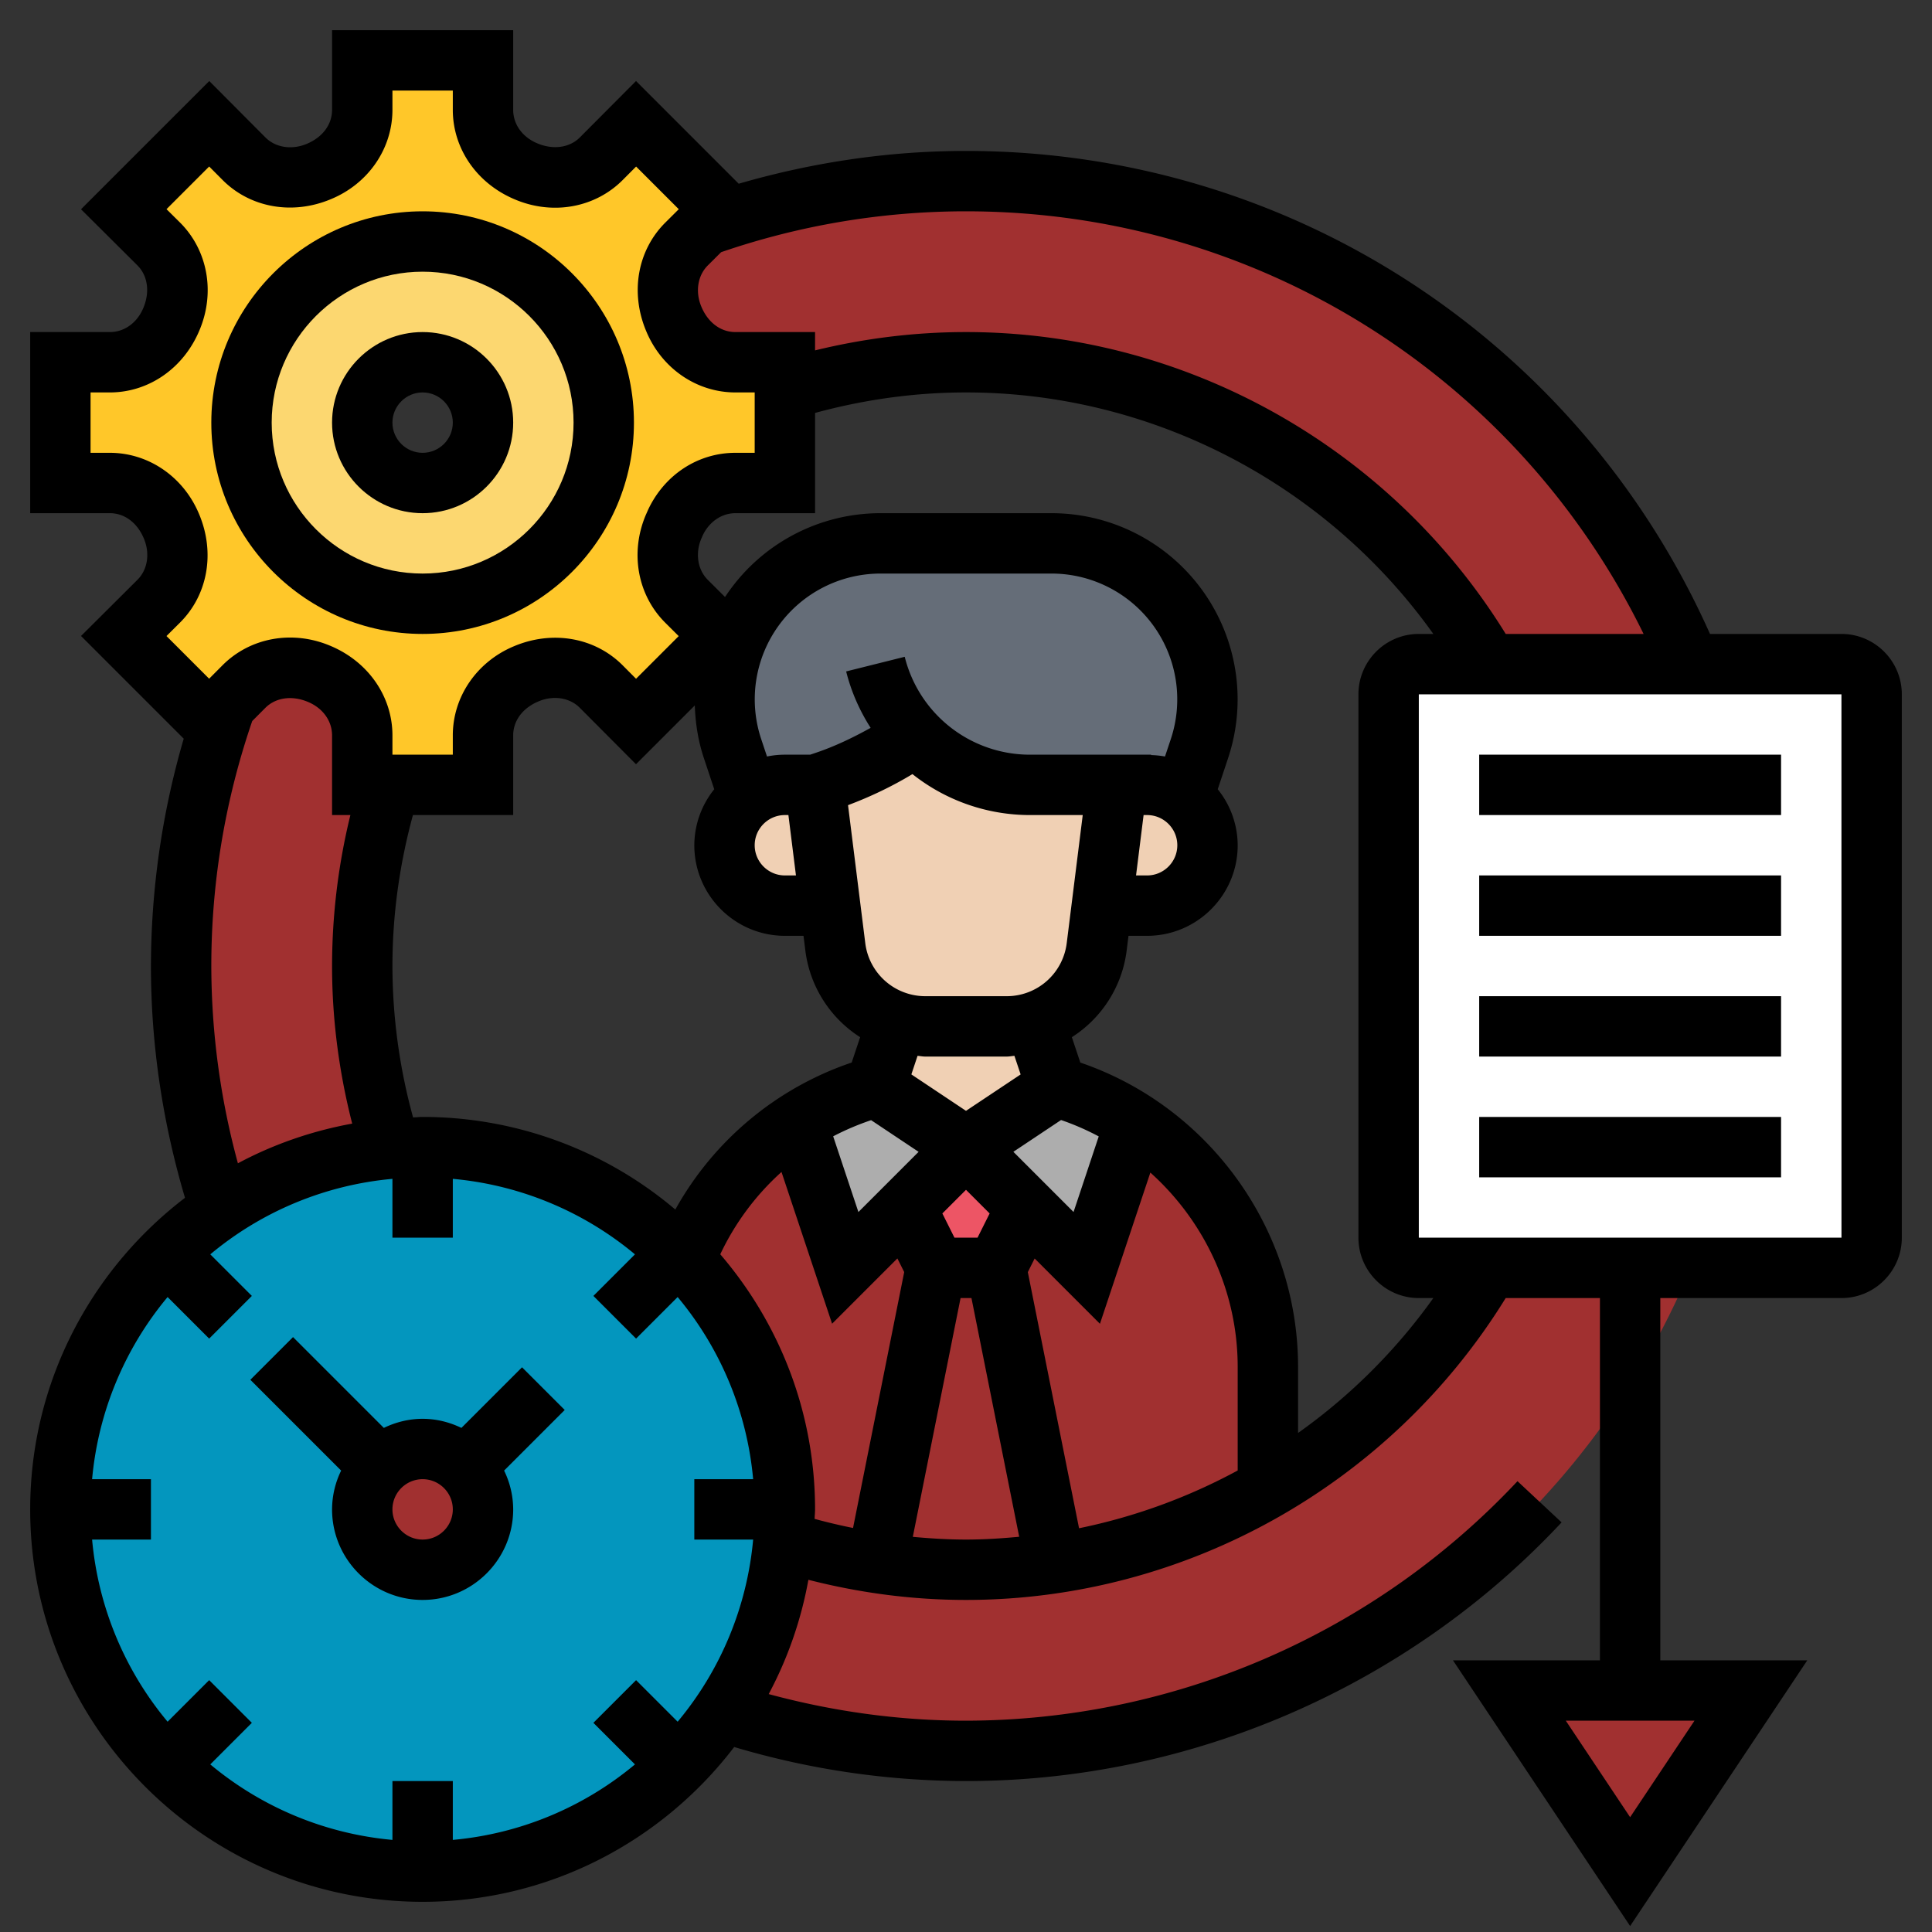
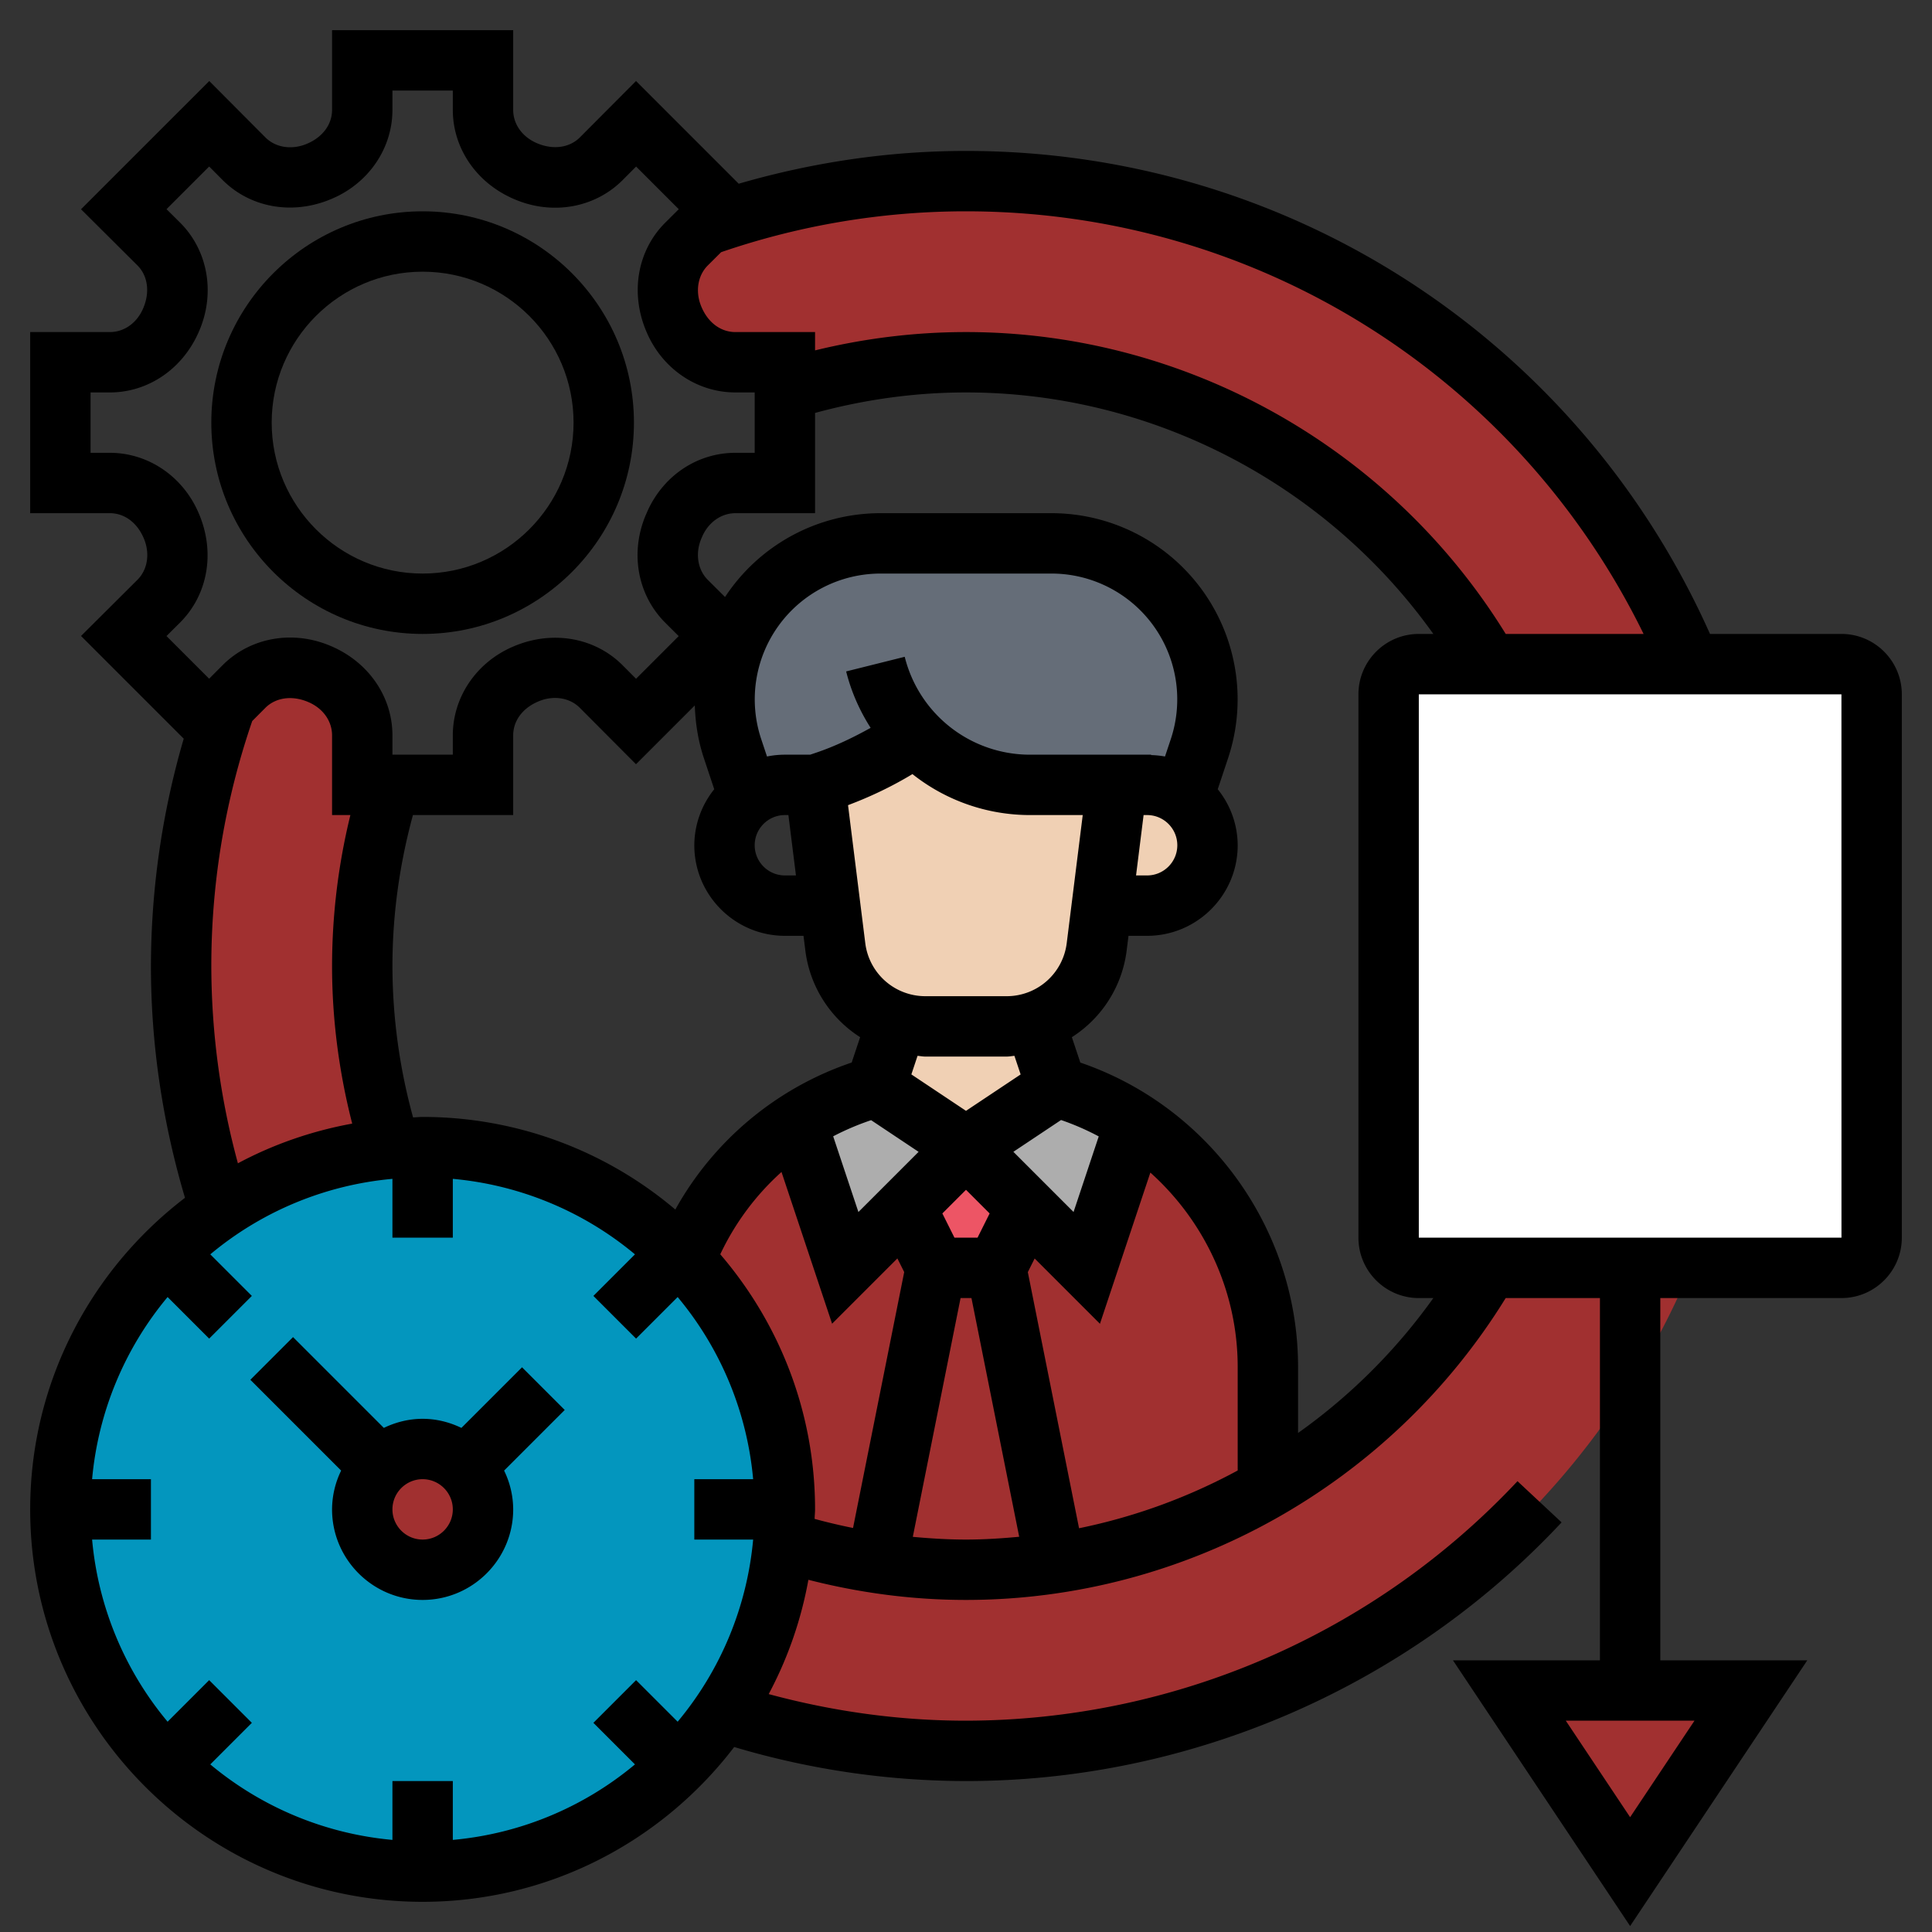
<svg xmlns="http://www.w3.org/2000/svg" version="1.1" width="512" height="512" x="0" y="0" viewBox="0 0 64 64" style="enable-background:new 0 0 512 512" xml:space="preserve" class="">
  <rect x="0" y="0" width="64" height="64" fill="#333333" stroke="none" />
  <g>
    <path fill="#a13030" d="M54 42h-4.68A19.923 19.923 0 0 1 42 49.32a19.624 19.624 0 0 1-7.04 2.46c-.97.15-1.95.22-2.96.22s-1.99-.08-2.96-.22c-1.06-.16-2.09-.4-3.09-.71a11.9 11.9 0 0 1-2.01 5.66C26.48 57.55 29.19 58 32 58c9.27 0 17.4-4.84 22-12.14.78-1.22 1.45-2.51 2.01-3.86zM56.01 22h-6.69C45.87 16.02 39.4 12 32 12c-2.09 0-4.11.32-6 .92V12h-1.64c-.91 0-1.69-.58-2.03-1.42-.01-.01-.01-.02-.02-.04-.35-.84-.22-1.81.43-2.46l.62-.61C26.06 6.52 28.97 6 32 6c10.82 0 20.09 6.6 24.01 16zM12 26h.92c-.6 1.89-.92 3.91-.92 6 0 2.11.33 4.14.93 6.05-2.09.18-4.02.9-5.66 2.01C6.45 37.52 6 34.81 6 32c0-3.03.52-5.94 1.47-8.64l.61-.62c.65-.65 1.62-.78 2.46-.43.02.01.03.01.04.02.84.34 1.42 1.12 1.42 2.03z" opacity="1" data-original="#ffeaa7" class="" />
-     <path fill="#a13030" d="m58 56-4 6-4-6h4z" opacity="1" data-original="#ef7385" class="" />
+     <path fill="#a13030" d="m58 56-4 6-4-6z" opacity="1" data-original="#ef7385" class="" />
    <path fill="#ffffff" d="M46 41V23c0-.55.45-1 1-1h14c.55 0 1 .45 1 1v18c0 .55-.45 1-1 1H47c-.55 0-1-.45-1-1z" opacity="1" data-original="#e6e9ed" class="" />
    <path fill="#a13030" d="m33 42 1.96 9.78c-.97.15-1.95.22-2.96.22s-1.99-.08-2.96-.22L31 42z" opacity="1" data-original="#ef7385" class="" />
    <path fill="#ed5565" d="m34 40-1 2h-2l-1-2 2-2z" opacity="1" data-original="#ed5565" />
    <path fill="#a13030" d="m36 42 1.61-4.81c.95.61 1.77 1.39 2.44 2.28A9.629 9.629 0 0 1 42 45.28v4.04a19.624 19.624 0 0 1-7.04 2.46L33 42l1-2zM28 42l2-2 1 2-1.96 9.78c-1.06-.16-2.09-.4-3.09-.71a11.936 11.936 0 0 0-3.27-9.36 9.658 9.658 0 0 1 2.46-3.56c.39-.35.8-.67 1.25-.96z" opacity="1" data-original="#b4dd7f" class="" />
    <path fill="#adadad" d="M37.61 37.19 36 42l-2-2-2-2 3-2c.94.27 1.82.67 2.61 1.19zM32 38l-2 2-2 2-1.61-4.81c.79-.52 1.67-.92 2.61-1.19z" opacity="1" data-original="#a0d468" class="" />
    <path fill="#656d78" d="M26 26c-.45 0-.86.15-1.2.4l-.54-1.61c-.17-.52-.26-1.07-.26-1.63l.41-2.01 1.1-1.64c.93-.93 2.23-1.51 3.65-1.51h5.68A5.16 5.16 0 0 1 40 23.16c0 .56-.09 1.11-.26 1.63l-.54 1.61c-.34-.25-.75-.4-1.2-.4h-3.88c-1.47 0-2.82-.61-3.79-1.61-.93.64-1.94 1.15-3.01 1.5L27 26z" opacity="1" data-original="#656d78" class="" />
    <path fill="#0396be" d="M12.93 38.05a11.962 11.962 0 0 1 9.56 3.46c.06.06.13.13.19.2a11.936 11.936 0 0 1 3.27 9.36 11.9 11.9 0 0 1-2.01 5.66A11.962 11.962 0 0 1 14 62c-3.32 0-6.32-1.34-8.49-3.51S2 53.32 2 50a11.962 11.962 0 0 1 5.27-9.94 11.9 11.9 0 0 1 5.66-2.01z" opacity="1" data-original="#69d6f4" class="" />
    <path fill="#a13030" d="M12.59 48.59c.36-.37.86-.59 1.41-.59s1.05.22 1.41.59c.37.36.59.86.59 1.41 0 1.1-.9 2-2 2s-2-.9-2-2c0-.55.22-1.05.59-1.41z" opacity="1" data-original="#ef7385" class="" />
    <path fill="#f0d0b4" d="M39.2 26.4c.48.37.8.95.8 1.6 0 .55-.22 1.05-.59 1.41-.36.37-.86.59-1.41.59h-1.5l.5-4h1c.45 0 .86.15 1.2.4zM33.35 34c.32 0 .64-.05.93-.15L35 36l-3 2-3-2 .72-2.15c.29.1.61.15.93.15z" opacity="1" data-original="#f0d0b4" class="" />
    <path fill="#f0d0b4" d="m37 26-.5 4-.17 1.37a3.004 3.004 0 0 1-2.05 2.48c-.29.1-.61.15-.93.15h-2.7c-.32 0-.64-.05-.93-.15-1.08-.35-1.9-1.3-2.05-2.48L27.5 30l-.5-4 .32-.11c1.07-.35 2.08-.86 3.01-1.5.97 1 2.32 1.61 3.79 1.61z" opacity="1" data-original="#f0d0b4" class="" />
-     <path fill="#f0d0b4" d="M24 28c0-.65.32-1.23.8-1.6.34-.25.75-.4 1.2-.4h1l.5 4H26c-.55 0-1.05-.22-1.41-.59-.37-.36-.59-.86-.59-1.41z" opacity="1" data-original="#f0d0b4" class="" />
-     <path fill="#ffc729" d="M14 20c3.31 0 6-2.69 6-6s-2.69-6-6-6-6 2.69-6 6 2.69 6 6 6zm8.31-9.46c.01.02.01.03.02.04.34.84 1.12 1.42 2.03 1.42H26v4h-1.64c-.87 0-1.62.53-1.98 1.31-.02.03-.06.13-.07.15-.35.84-.22 1.81.43 2.46l1.16 1.15-2.83 2.83-1.15-1.16c-.65-.65-1.62-.78-2.46-.43-.02.01-.03.01-.04.02-.84.34-1.42 1.12-1.42 2.03V26h-4v-1.64c0-.91-.58-1.69-1.42-2.03-.01-.01-.02-.01-.04-.02-.84-.35-1.81-.22-2.46.43l-.61.62-.54.54-2.83-2.83 1.16-1.15c.65-.65.78-1.62.43-2.46-.01-.02-.01-.03-.02-.04C5.33 16.58 4.55 16 3.64 16H2v-4h1.64c.91 0 1.69-.58 2.03-1.42.01-.01.01-.02.02-.04.35-.84.22-1.81-.43-2.46L4.1 6.93 6.93 4.1l1.15 1.16c.65.65 1.62.78 2.46.43.02-.01.03-.01.04-.02.84-.34 1.42-1.12 1.42-2.03V2h4v1.64c0 .91.58 1.69 1.42 2.03.01.01.02.01.04.02.84.35 1.81.22 2.46-.43l1.15-1.16 2.83 2.83-.54.54-.62.61c-.65.65-.78 1.62-.43 2.46z" opacity="1" data-original="#ffc729" class="" />
-     <path fill="#fcd770" d="M14 8c3.31 0 6 2.69 6 6s-2.69 6-6 6-6-2.69-6-6 2.69-6 6-6zm2 6c0-1.1-.9-2-2-2s-2 .9-2 2 .9 2 2 2 2-.9 2-2z" opacity="1" data-original="#fcd770" class="" />
    <path d="m17.293 45.293-2.008 2.008C14.894 47.113 14.462 47 14 47s-.894.113-1.285.301l-3.008-3.008-1.414 1.414 3.008 3.008A2.95 2.95 0 0 0 11 50c0 1.654 1.346 3 3 3s3-1.346 3-3a2.95 2.95 0 0 0-.301-1.285l2.008-2.008zM14 51c-.551 0-1-.449-1-1s.449-1 1-1 1 .449 1 1-.449 1-1 1z" fill="#000000" opacity="1" data-original="#000000" class="" />
    <path d="M61 21h-4.354C52.3 11.263 42.708 5 32 5c-2.568 0-5.09.379-7.529 1.086l-3.402-3.402-1.859 1.867c-.337.338-.874.422-1.41.198-.493-.205-.8-.629-.8-1.11V1h-6v2.639c0 .48-.307.905-.842 1.128-.494.206-1.033.122-1.367-.216L6.932 2.684 2.684 6.932 4.551 8.79c.339.337.423.874.198 1.41-.205.493-.629.8-1.11.8H1v6h2.639c.48 0 .905.307 1.128.842.207.494.123 1.031-.216 1.367l-1.867 1.859 3.402 3.402A26.999 26.999 0 0 0 5 32c0 2.618.391 5.195 1.128 7.679C3.018 42.056 1 45.792 1 50c0 7.168 5.832 13 13 13 4.208 0 7.944-2.018 10.321-5.128A26.967 26.967 0 0 0 32 59c7.45 0 14.642-3.124 19.73-8.569l-1.461-1.365A25.091 25.091 0 0 1 32 57c-2.224 0-4.414-.308-6.536-.881a12.916 12.916 0 0 0 1.315-3.786c1.7.435 3.449.667 5.221.667 7.277 0 14.067-3.821 17.878-10H53v12h-4.869L54 63.803 59.869 55H55V43h6c1.103 0 2-.897 2-2V23c0-1.103-.897-2-2-2zm-7 39.197L51.869 57h4.263zM54.446 21h-4.567C46.067 14.821 39.277 11 32 11c-1.695 0-3.37.209-5 .607V11h-2.639c-.48 0-.905-.307-1.128-.842-.207-.494-.123-1.031.216-1.367l.439-.437A24.956 24.956 0 0 1 32 7c9.614 0 18.259 5.45 22.446 14zM6.597 17.035C6.085 15.799 4.924 15 3.639 15H3v-2h.639c1.285 0 2.446-.799 2.972-2.068.524-1.248.27-2.645-.648-3.56l-.447-.443 1.413-1.413.444.446c.915.918 2.312 1.172 3.592.634C12.201 6.085 13 4.924 13 3.639V3h2v.639c0 1.285.799 2.446 2.068 2.972 1.25.525 2.645.27 3.56-.648l.444-.446 1.413 1.413-.446.444c-.918.914-1.172 2.311-.634 3.592.51 1.235 1.671 2.034 2.956 2.034H25v2h-.639c-1.235 0-2.342.721-2.889 1.88l-.083.188c-.524 1.248-.27 2.645.648 3.56l.446.444-1.413 1.413-.444-.446c-.915-.917-2.311-1.171-3.592-.635-1.235.511-2.034 1.672-2.034 2.957V25h-2v-.639c0-1.285-.799-2.446-2.068-2.972-1.249-.524-2.645-.27-3.56.648l-.444.446-1.413-1.413.446-.444c.919-.913 1.174-2.31.636-3.591zM37.883 27H38c.551 0 1 .449 1 1s-.449 1-1 1h-.367zm.903-2.521-.194.581a3.038 3.038 0 0 0-.461-.047l.002-.013h-4.01a4.275 4.275 0 0 1-4.153-3.243l-1.94.485c.17.679.45 1.305.811 1.869-.59.327-1.198.62-1.84.834l-.163.055H26c-.203 0-.401.021-.592.06l-.194-.582A4.167 4.167 0 0 1 29.162 19h5.676a4.167 4.167 0 0 1 3.948 5.479zM41 48.712a19.059 19.059 0 0 1-5.255 1.913l-1.697-8.484.226-.452 2.163 2.163 1.67-5.009C39.897 40.45 41 42.773 41 45.28zM28.857 37.107l1.573 1.049-1.994 1.994-.836-2.508a8.74 8.74 0 0 1 1.257-.535zM31.618 41l-.401-.803.783-.783.783.783-.401.803zm3.945-.851-1.994-1.994 1.58-1.053c.434.149.85.331 1.248.543zm-1.753-4.557L32 36.798l-1.81-1.207.205-.615c.085.006.167.024.253.024h2.703c.086 0 .168-.018.253-.024zM33.352 33h-2.703a2.004 2.004 0 0 1-1.985-1.752l-.572-4.576c.742-.279 1.457-.62 2.134-1.029A6.265 6.265 0 0 0 34.123 27h1.744l-.531 4.248A2.003 2.003 0 0 1 33.352 33zM26 27h.117l.25 2H26c-.551 0-1-.449-1-1s.449-1 1-1zm-2.684-1.889.344 1.034A2.975 2.975 0 0 0 23 28c0 1.654 1.346 3 3 3h.617l.062.496a3.993 3.993 0 0 0 1.814 2.862l-.28.84a10.55 10.55 0 0 0-5.842 4.87A12.941 12.941 0 0 0 14 37c-.107 0-.21.013-.316.016A19.007 19.007 0 0 1 13 32c0-1.7.237-3.377.679-5H17v-2.639c0-.48.307-.906.842-1.128.493-.208 1.031-.123 1.367.216l1.859 1.867 1.948-1.948c.02.593.112 1.18.3 1.743zM24.949 51a10.954 10.954 0 0 1-2.501 6.034l-1.377-1.377-1.414 1.414 1.377 1.377A10.943 10.943 0 0 1 15 60.949V59h-2v1.949a10.954 10.954 0 0 1-6.034-2.501l1.377-1.377-1.414-1.414-1.377 1.377A10.946 10.946 0 0 1 3.051 51H5v-2H3.051a10.954 10.954 0 0 1 2.501-6.034l1.377 1.377 1.414-1.414-1.377-1.377A10.943 10.943 0 0 1 13 39.051V41h2v-1.949a10.954 10.954 0 0 1 6.034 2.501l-1.377 1.377 1.414 1.414 1.377-1.377A10.943 10.943 0 0 1 24.949 49H23v2zM7 32c0-2.782.461-5.509 1.355-8.114l.435-.437c.337-.338.874-.423 1.41-.198.494.205.8.63.8 1.11V27h.607A21.062 21.062 0 0 0 11 32c0 1.772.232 3.521.667 5.221-1.344.245-2.619.69-3.786 1.315A25.036 25.036 0 0 1 7 32zm16.86 9.55a8.6 8.6 0 0 1 2.028-2.727l1.676 5.027 2.163-2.163.226.452-1.695 8.477a19.125 19.125 0 0 1-1.273-.301c.002-.105.015-.208.015-.315 0-3.226-1.188-6.175-3.14-8.45zm6.378 9.36L31.82 43h.361l1.581 7.907c-.584.055-1.17.093-1.762.093-.591 0-1.178-.036-1.762-.09zM43 47.469V45.28c0-4.551-2.94-8.622-7.213-10.081l-.28-.841a3.993 3.993 0 0 0 1.814-2.862l.062-.496H38c1.654 0 3-1.346 3-3a2.97 2.97 0 0 0-.661-1.855l.344-1.033A6.167 6.167 0 0 0 34.838 17h-5.676a6.16 6.16 0 0 0-5.144 2.777l-.57-.567c-.337-.336-.423-.872-.217-1.365l.048-.11c.215-.453.629-.735 1.082-.735H27v-3.321c1.623-.442 3.3-.679 5-.679 6.162 0 11.938 3.03 15.481 8H47c-1.103 0-2 .897-2 2v18c0 1.103.897 2 2 2h.481A19.03 19.03 0 0 1 43 47.469zM47 41V23h14l.001 18z" fill="#000000" opacity="1" data-original="#000000" class="" />
-     <path d="M49 25h10v2H49zM49 29h10v2H49zM49 33h10v2H49zM49 37h10v2H49zM14 17c1.654 0 3-1.346 3-3s-1.346-3-3-3-3 1.346-3 3 1.346 3 3 3zm0-4c.551 0 1 .449 1 1s-.449 1-1 1-1-.449-1-1 .449-1 1-1z" fill="#000000" opacity="1" data-original="#000000" class="" />
    <path d="M14 21c3.86 0 7-3.14 7-7s-3.14-7-7-7-7 3.14-7 7 3.14 7 7 7zm0-12c2.757 0 5 2.243 5 5s-2.243 5-5 5-5-2.243-5-5 2.243-5 5-5z" fill="#000000" opacity="1" data-original="#000000" class="" />
  </g>
</svg>